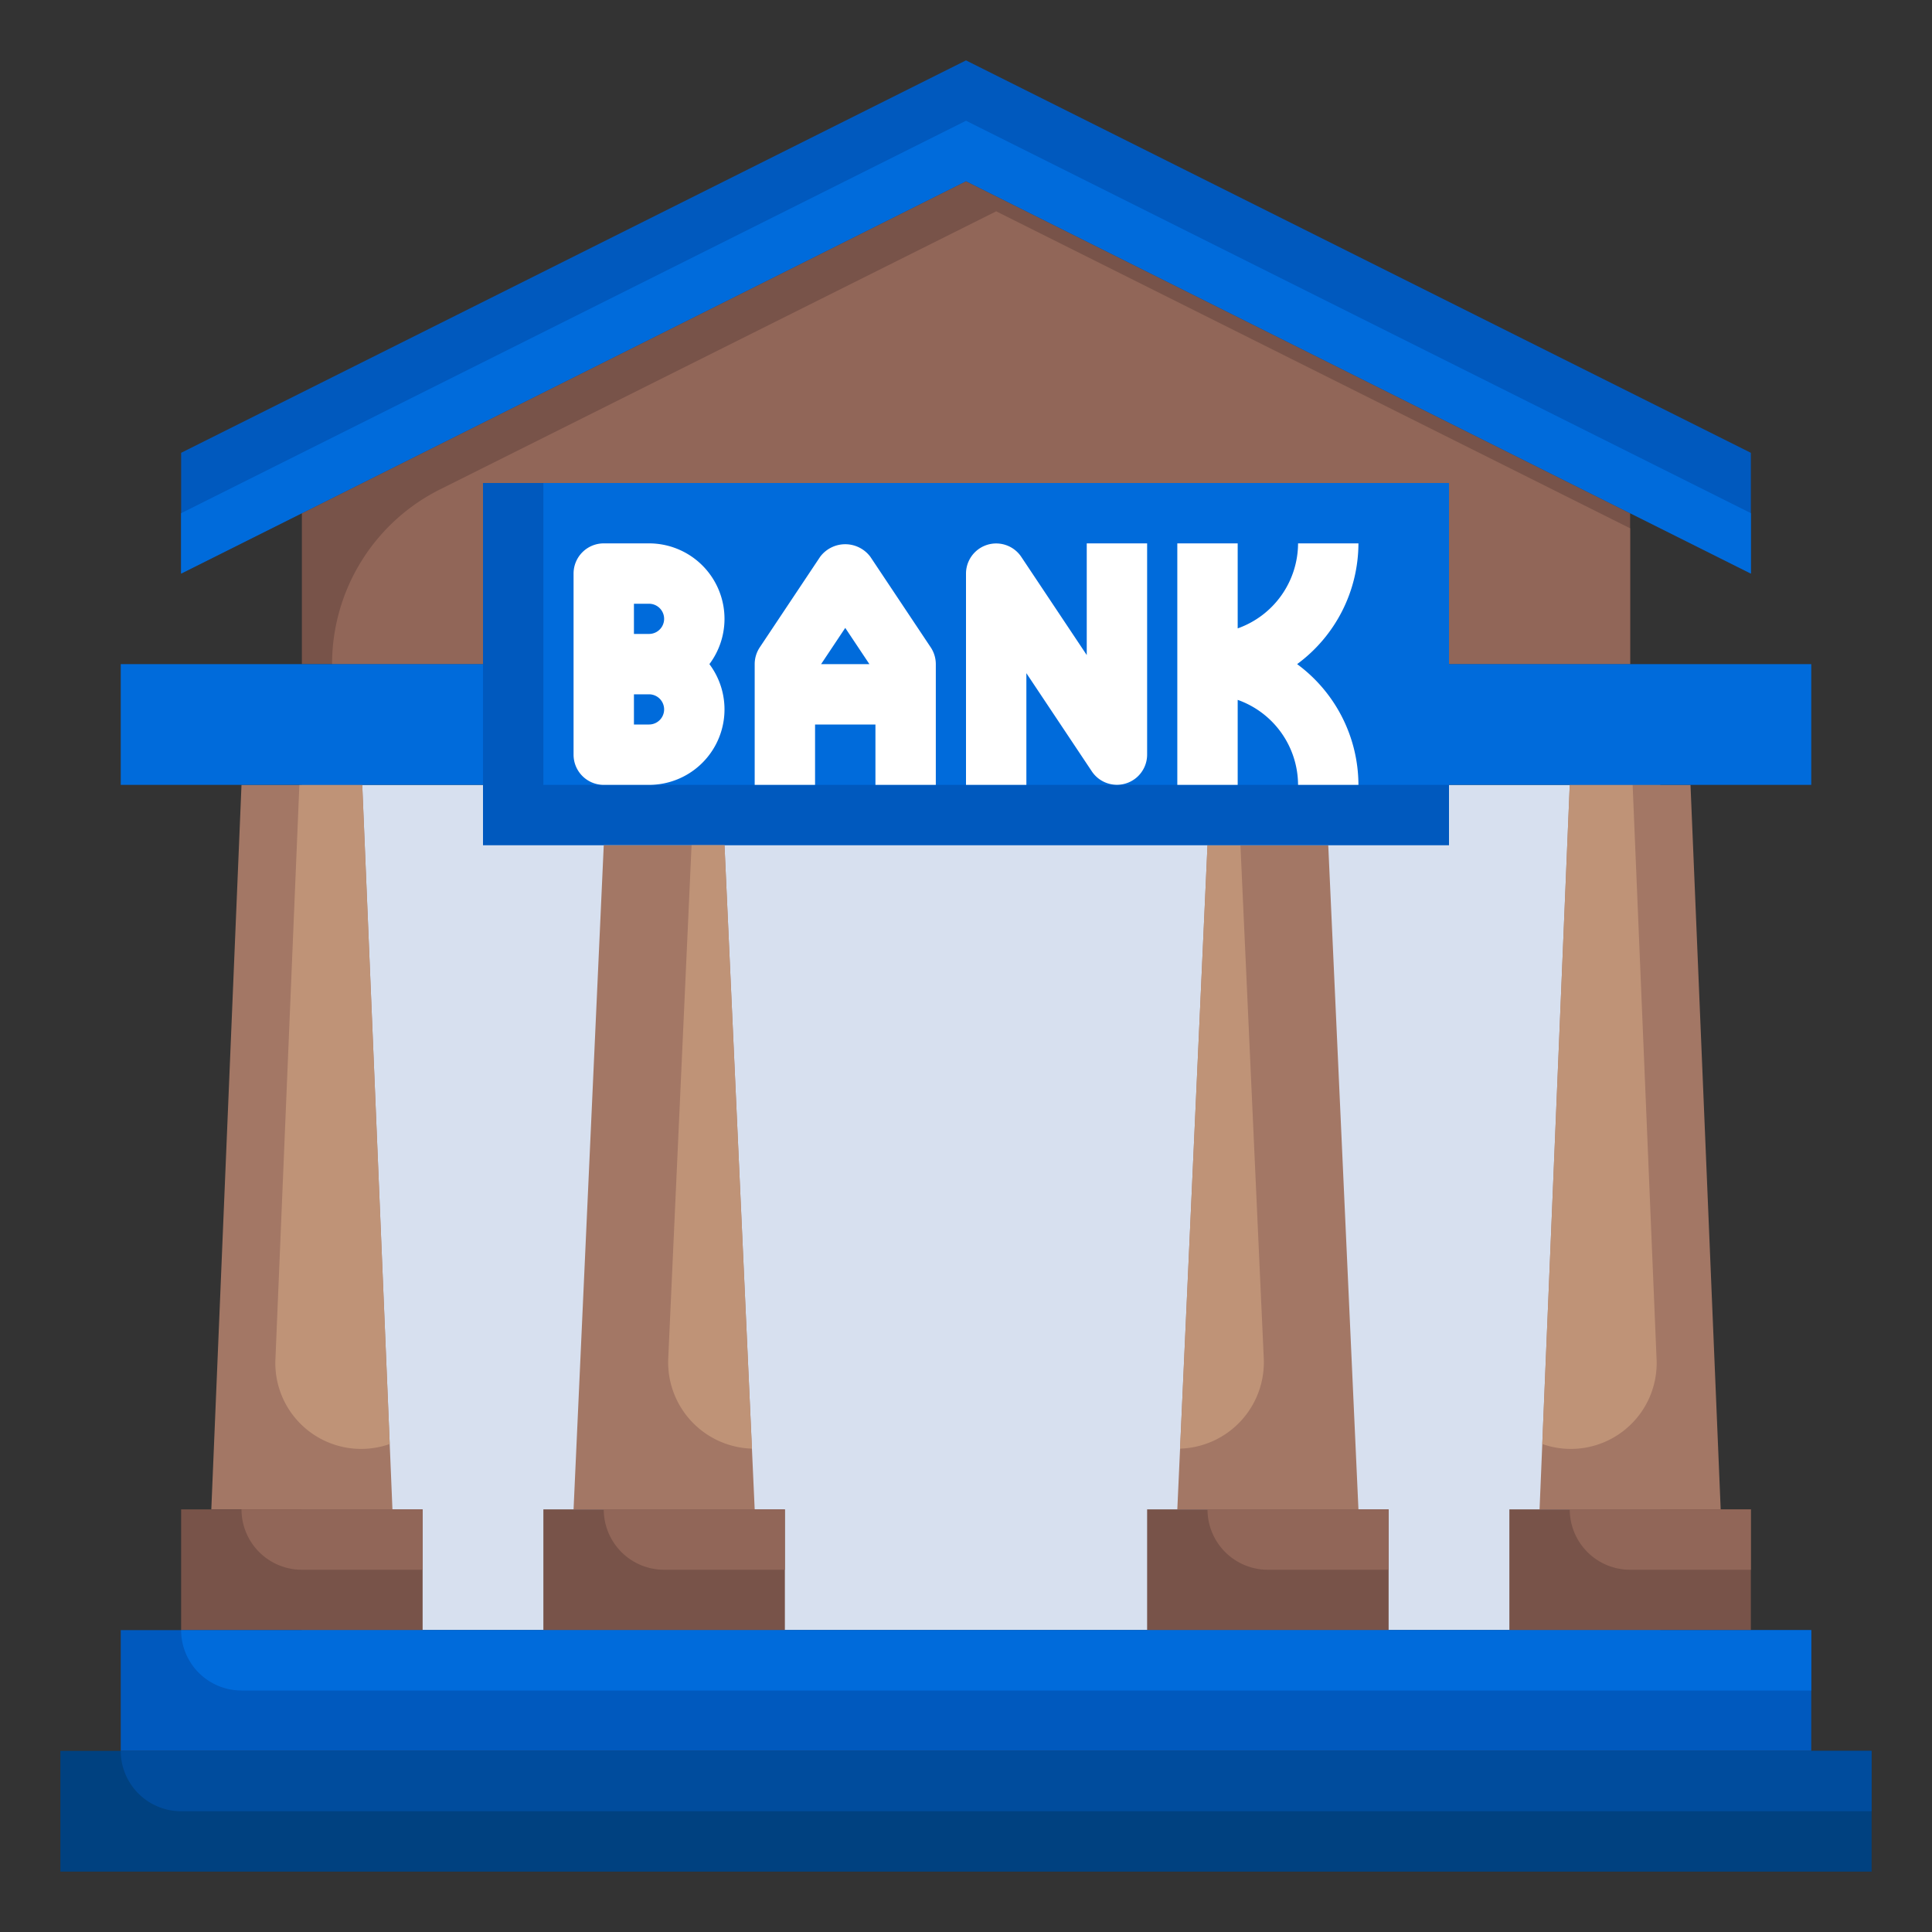
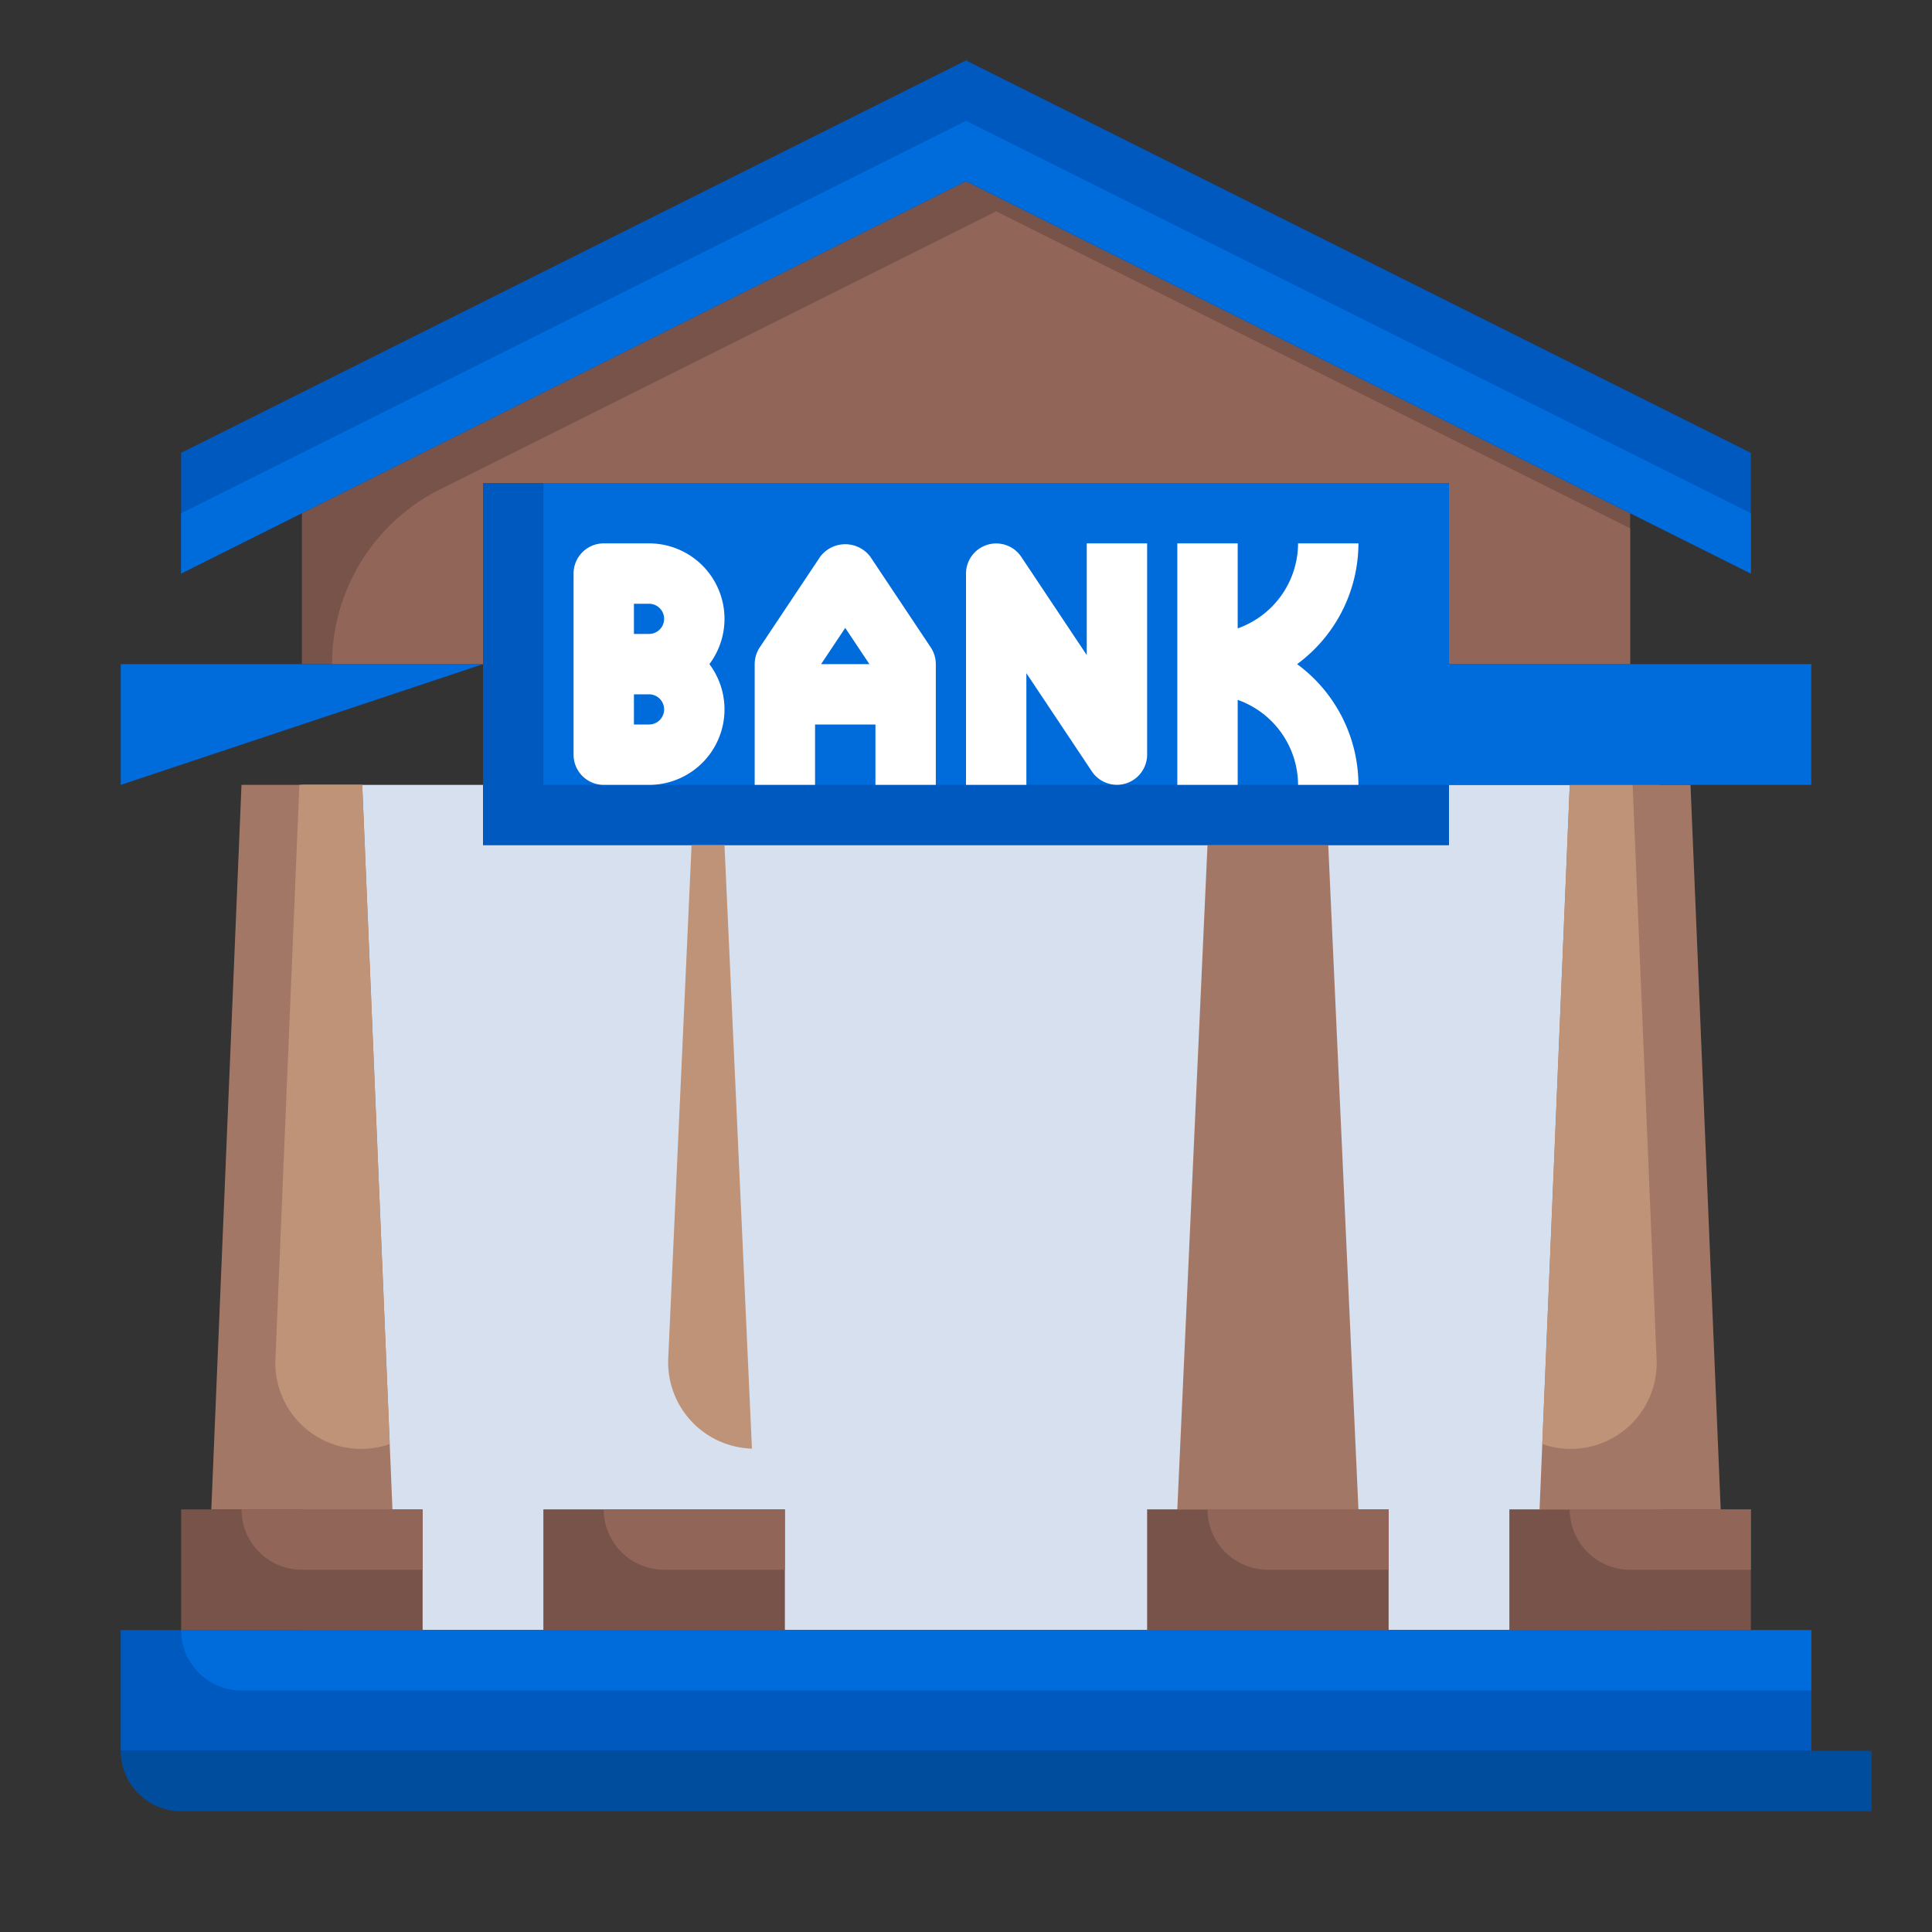
<svg xmlns="http://www.w3.org/2000/svg" version="1.1" width="512" height="512" x="0" y="0" viewBox="0 0 64 64" style="enable-background:new 0 0 512 512" xml:space="preserve" class="">
  <rect x="0" y="0" width="64" height="64" fill="#333333" stroke="none" />
  <g>
    <path fill="#785349" d="M10 22v-5L32 6l22 11v5z" data-original="#785349" />
    <path fill="#916658" d="M11 22h43v-4.5L33 7l-18.422 9.211A6.472 6.472 0 0 0 11 22z" data-original="#916658" class="" />
    <path fill="#d7e0ef" d="M10 26h45v28H10z" data-original="#d7e0ef" class="" />
    <path fill="#a37765" d="m51 50 1-24h4l1 24z" data-original="#a37765" class="" />
    <path fill="#bf9377" d="M52 26h2.083l.792 19a2.843 2.843 0 0 1-3.785 2.835z" data-original="#bf9377" class="" />
    <path fill="#a37765" d="m39 50 1-22h4l1 22z" data-original="#a37765" class="" />
-     <path fill="#bf9377" d="M40 28h1.091l.773 17a2.862 2.862 0 0 1-2.773 2.988z" data-original="#bf9377" class="" />
    <path fill="#a37765" d="m13 50-1-24H8L7 50z" data-original="#a37765" class="" />
    <path fill="#bf9377" d="M12 26H9.917l-.792 19a2.843 2.843 0 0 0 3.785 2.835z" data-original="#bf9377" class="" />
    <path fill="#0059be" d="m32 2 26 13v4L32 6 6 19v-4z" data-original="#0059be" class="" />
-     <path fill="#006bdb" d="M48 26h12v-4H48M16 22H4v4h12" data-original="#006bdb" class="" />
+     <path fill="#006bdb" d="M48 26h12v-4H48M16 22H4v4" data-original="#006bdb" class="" />
    <path fill="#0059be" d="M16 16h32v12H16z" data-original="#0059be" class="" />
    <path fill="#006bdb" d="M18 16h30v10H18z" data-original="#006bdb" class="" />
-     <path fill="#004180" d="M2 58h60v4H2z" data-original="#004180" />
    <path fill="#0059be" d="M4 54h56v4H4z" data-original="#0059be" class="" />
    <path fill="#785349" d="M6 54v-4h8v4M50 54v-4h8v4M38 54v-4h8v4" data-original="#785349" />
-     <path fill="#a37765" d="m25 50-1-22h-4l-1 22z" data-original="#a37765" class="" />
    <path fill="#785349" d="M18 54v-4h8v4" data-original="#785349" />
    <path fill="#ffffff" d="M21.5 18H20a1 1 0 0 0-1 1v6a1 1 0 0 0 1 1h1.5a2.5 2.5 0 0 0 2-4 2.5 2.5 0 0 0-2-4zm0 6H21v-1h.5a.5.5 0 0 1 0 1zm0-3H21v-1h.5a.5.5 0 0 1 0 1zM28.832 18.445a1.039 1.039 0 0 0-1.664 0l-2 3A1.006 1.006 0 0 0 25 22v4h2v-2h2v2h2v-4a1.006 1.006 0 0 0-.168-.555zM28.8 22h-1.6l.8-1.2zM36 21.7l-2.168-3.252A1 1 0 0 0 32 19v7h2v-3.7l2.168 3.252A1 1 0 0 0 38 25v-7h-2zM42.969 22A4.982 4.982 0 0 0 45 18h-2a3 3 0 0 1-2 2.816V18h-2v8h2v-2.816A3 3 0 0 1 43 26h2a4.982 4.982 0 0 0-2.031-4z" data-original="#ffffff" />
    <path fill="#004c9d" d="M6 60h56v-2H4a2 2 0 0 0 2 2z" data-original="#004c9d" />
    <path fill="#006bdb" d="M8 56h52v-2H6a2 2 0 0 0 2 2z" data-original="#006bdb" class="" />
    <g fill="#916658">
      <path d="M10 52h4v-2H8a2 2 0 0 0 2 2zM22 52h4v-2h-6a2 2 0 0 0 2 2zM42 52h4v-2h-6a2 2 0 0 0 2 2zM54 52h4v-2h-6a2 2 0 0 0 2 2z" fill="#916658" data-original="#916658" class="" />
    </g>
    <path fill="#bf9377" d="M24 28h-1.091l-.773 17a2.862 2.862 0 0 0 2.773 2.988z" data-original="#bf9377" class="" />
    <path fill="#006bdb" d="M6 17v2L32 6l26 13v-2L32 4z" data-original="#006bdb" class="" />
  </g>
</svg>